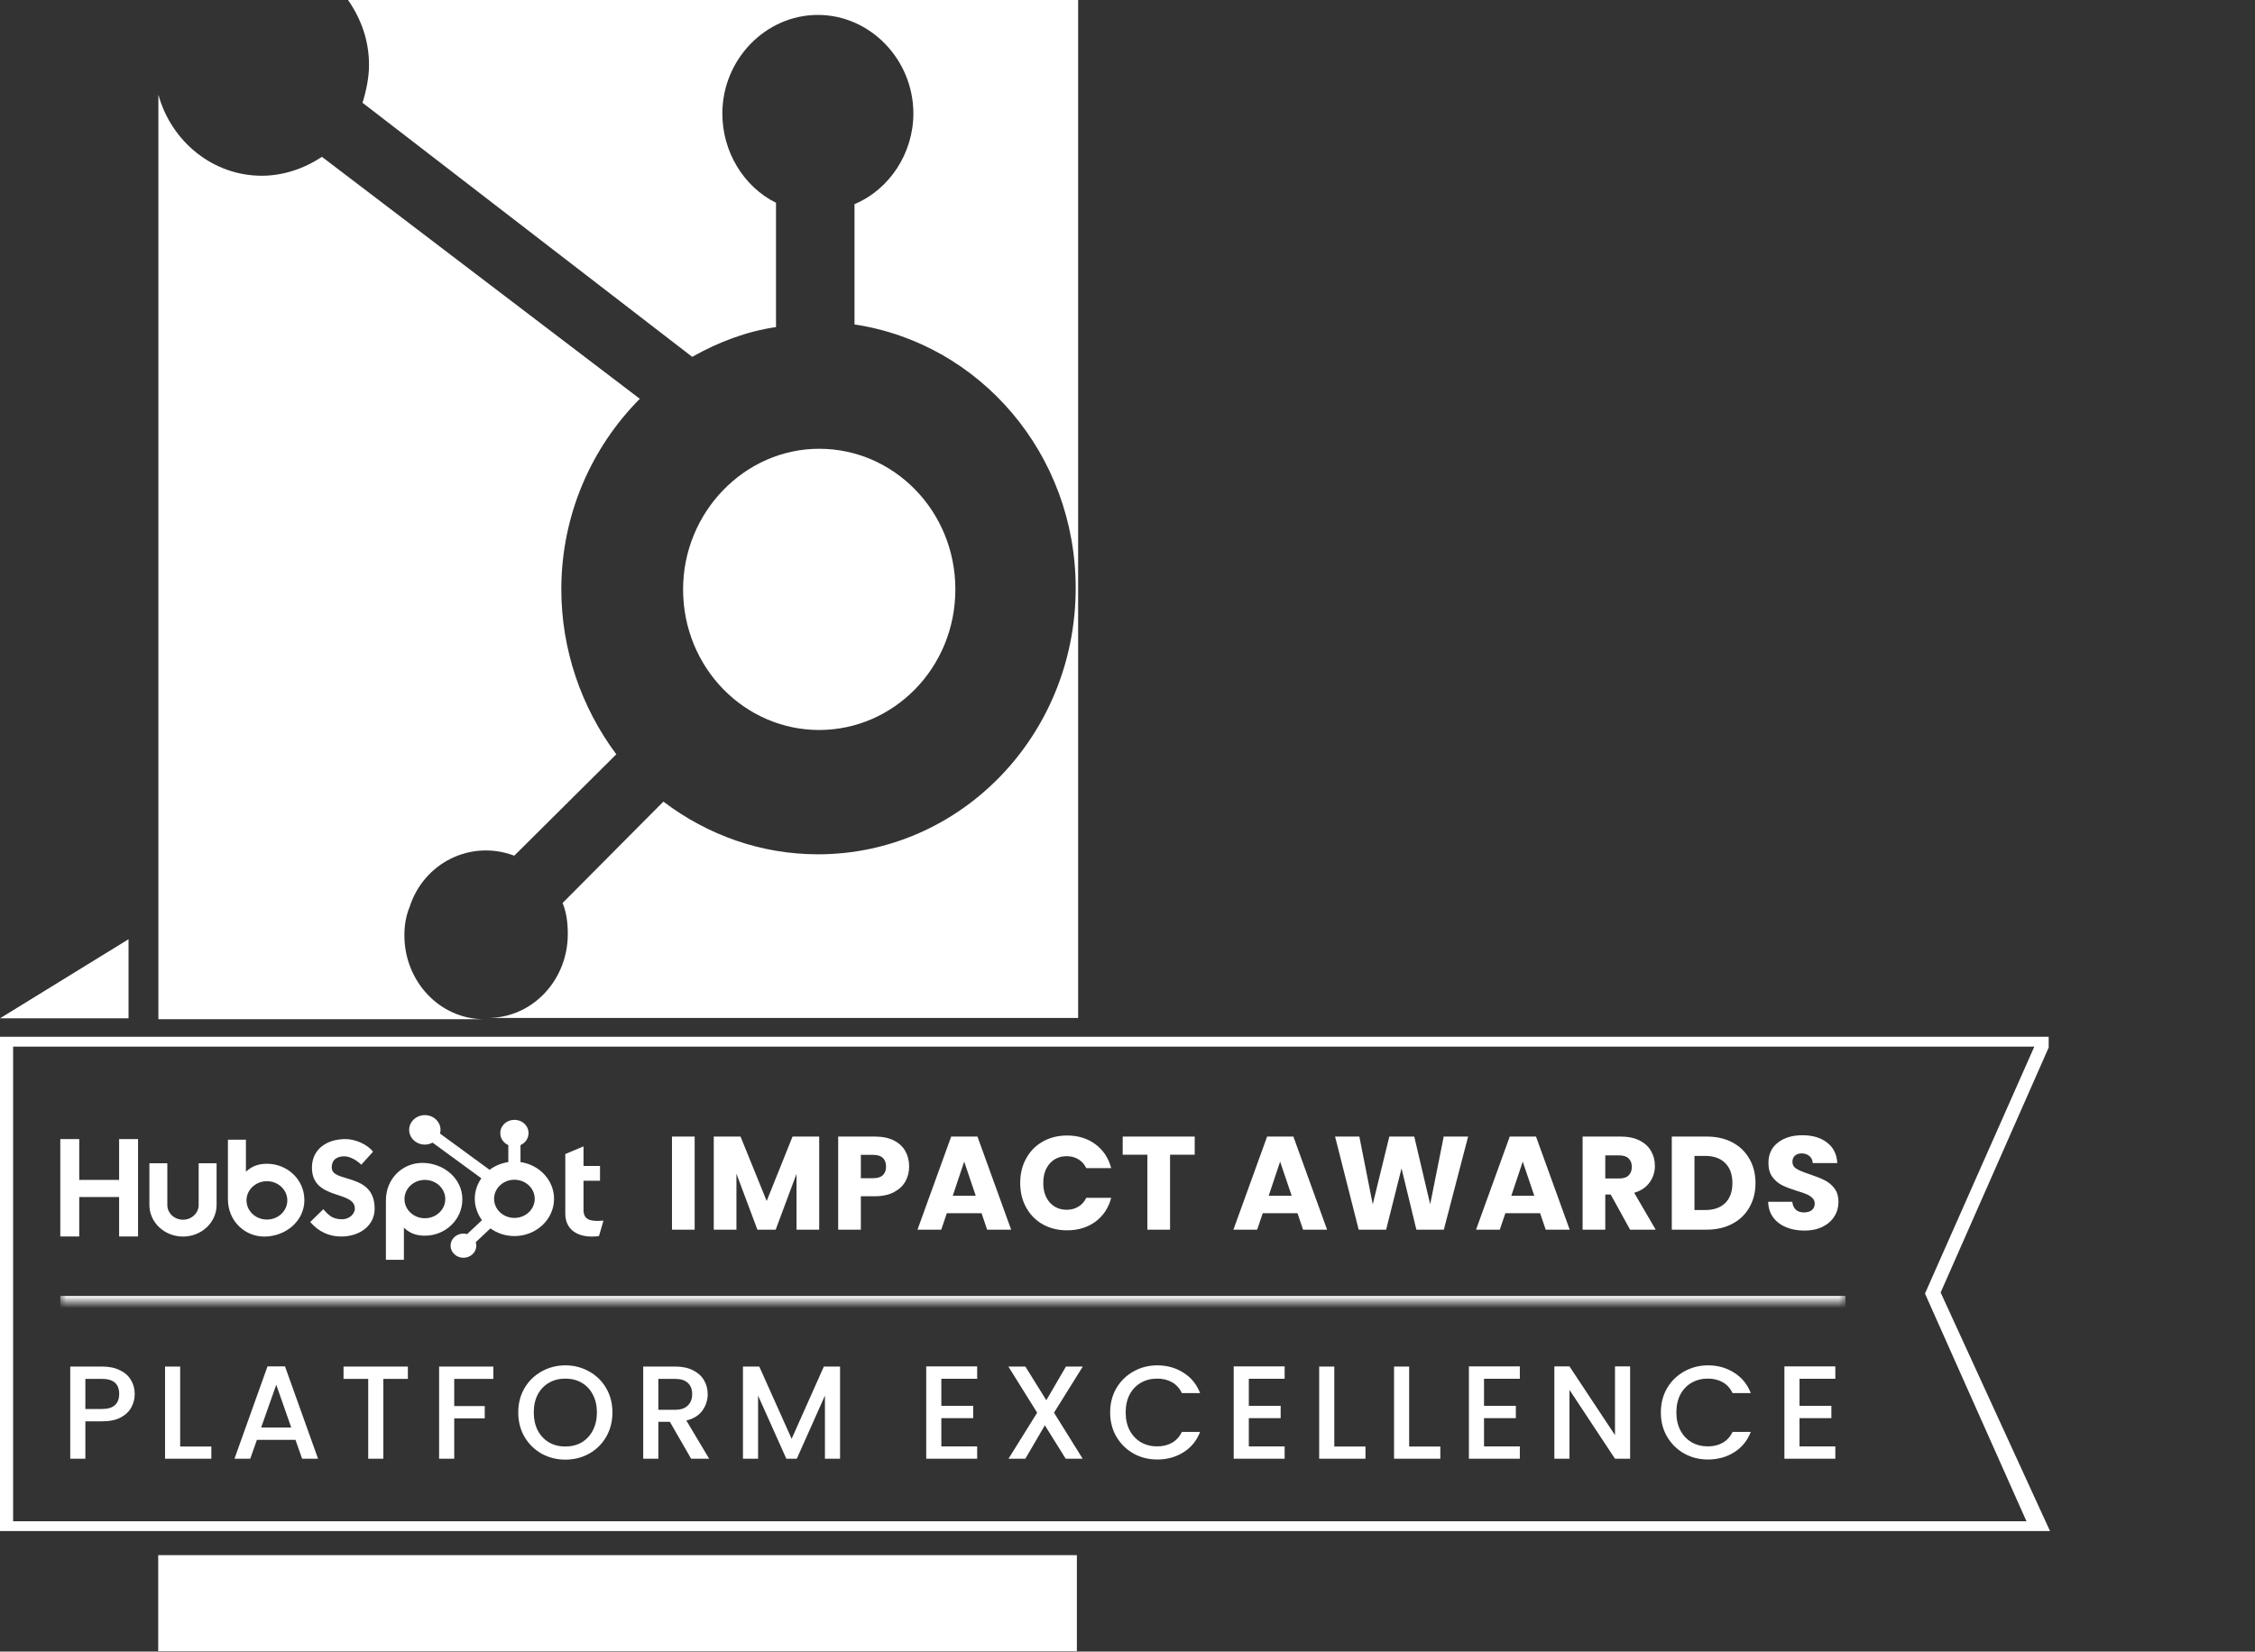
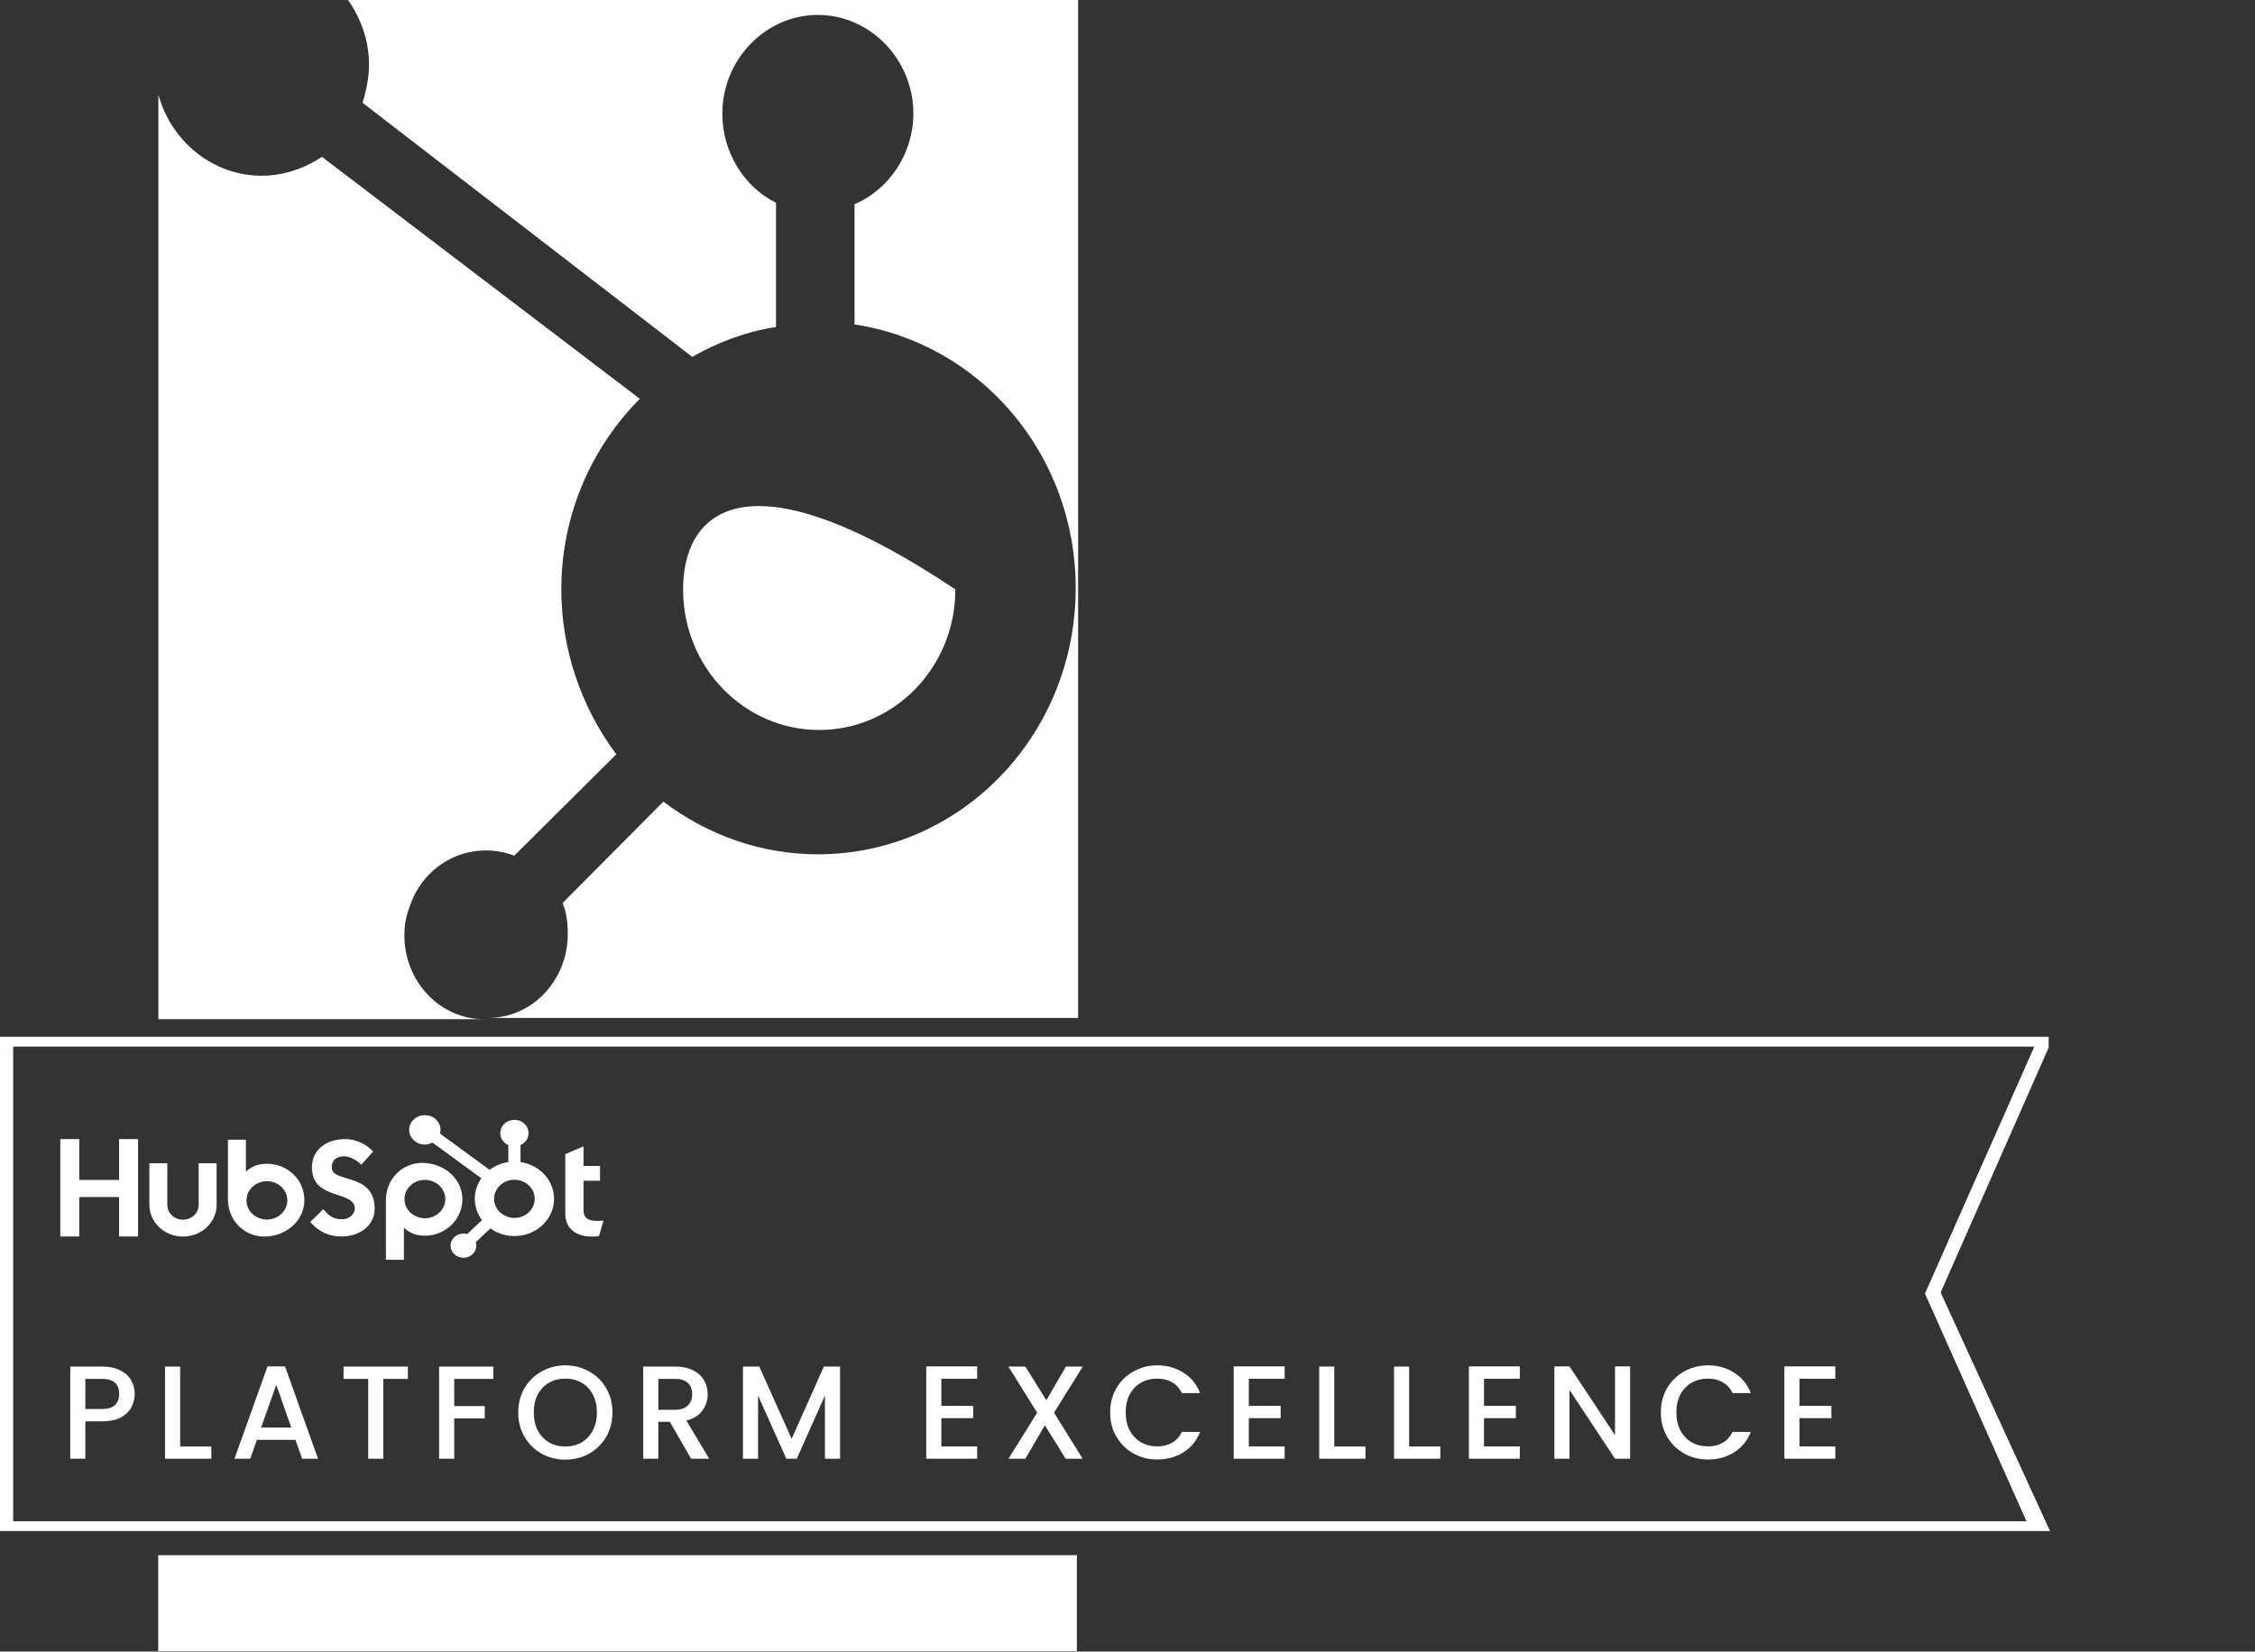
<svg xmlns="http://www.w3.org/2000/svg" width="187" height="137" viewBox="0 0 187 137" fill="none">
  <rect x="0" y="0" width="187" height="137" fill="#333333" stroke="none" />
-   <path fill-rule="evenodd" clip-rule="evenodd" d="M0 84.469L10.659 77.909V84.469H0Z" fill="white" />
  <path d="M89.302 129H13.12V136.964H89.302V129Z" fill="white" />
  <path fill-rule="evenodd" clip-rule="evenodd" d="M33.535 77.591C33.535 76.806 33.645 76.021 33.966 75.236C35.157 71.537 39.066 69.627 42.646 70.979L51.108 62.569C48.177 58.643 46.548 53.827 46.548 48.889C46.548 42.722 49.047 37.112 53.058 33.081L26.695 13.008C25.176 14.02 23.436 14.578 21.705 14.578C17.686 14.578 14.215 11.778 13.134 7.852V84.544H40.155C36.465 84.544 33.535 81.404 33.535 77.591Z" fill="white" />
  <path fill-rule="evenodd" clip-rule="evenodd" d="M28.862 3.05176e-05C29.951 1.57 30.601 3.367 30.601 5.383C30.601 6.394 30.382 7.511 30.061 8.523L57.403 29.601C59.573 28.37 61.962 27.472 64.352 27.132V16.82C61.641 15.476 59.902 12.562 59.902 9.422C59.902 4.938 63.482 1.238 67.823 1.238C72.163 1.238 75.743 4.938 75.743 9.422C75.743 12.675 73.793 15.703 70.862 16.933V26.913C81.282 28.483 89.203 37.679 89.203 48.776C89.203 60.998 79.652 70.865 67.823 70.865C63.153 70.865 58.703 69.294 55.013 66.494L46.654 74.904C46.983 75.689 47.085 76.587 47.085 77.486C47.085 81.298 44.155 84.439 40.465 84.439H89.406V3.05176e-05H28.862Z" fill="white" />
-   <path fill-rule="evenodd" clip-rule="evenodd" d="M79.225 48.889C79.225 42.39 74.125 37.225 67.936 37.225C61.746 37.225 56.646 42.495 56.646 48.889C56.646 55.389 61.746 60.553 67.936 60.553C74.125 60.545 79.225 55.389 79.225 48.889Z" fill="white" />
+   <path fill-rule="evenodd" clip-rule="evenodd" d="M79.225 48.889C61.746 37.225 56.646 42.495 56.646 48.889C56.646 55.389 61.746 60.553 67.936 60.553C74.125 60.545 79.225 55.389 79.225 48.889Z" fill="white" />
  <path fill-rule="evenodd" clip-rule="evenodd" d="M1.089 126.19H168.049L159.632 107.301L168.7 86.816H1.089V126.19ZM170 127H6.10352e-05V86H169.89V86.892L160.932 107.213L170 127Z" fill="white" />
  <mask id="path-7-inside-1_946_504" fill="white">
-     <path d="M5 90H153.043V108H5V90Z" />
-   </mask>
-   <path d="M153.043 108V107.5H5V108V108.5H153.043V108Z" fill="white" mask="url(#path-7-inside-1_946_504)" />
+     </mask>
  <path d="M9.878 99.292H6.571V102.566H5V94.487H6.571V97.871H9.878V94.487H11.448V102.566H9.878V99.292ZM16.474 99.955C16.474 100.628 15.891 101.175 15.175 101.175C14.46 101.175 13.876 100.628 13.876 99.955V96.494H12.389V99.955C12.389 101.398 13.639 102.573 15.175 102.573C16.712 102.573 17.961 101.398 17.961 99.955V96.494H16.474L16.474 99.955ZM27.51 96.85C27.51 96.141 28.01 95.916 28.557 95.916C28.997 95.916 29.58 96.231 29.961 96.614L30.936 95.533C30.448 94.915 29.461 94.487 28.652 94.487C27.034 94.487 25.868 95.376 25.868 96.851C25.868 99.586 29.425 98.719 29.425 100.25C29.425 100.722 28.938 101.139 28.379 101.139C27.498 101.139 27.212 100.734 26.808 100.306L25.726 101.364C26.416 102.163 27.273 102.569 28.296 102.569C29.831 102.569 31.068 101.668 31.068 100.261C31.068 97.222 27.511 98.167 27.511 96.851L27.51 96.85ZM49.519 101.276C48.639 101.276 48.389 100.918 48.389 100.37V97.944H49.757V96.714H48.389V95.092L46.878 95.73V100.672C46.878 101.936 47.806 102.573 49.078 102.573C49.269 102.573 49.531 102.562 49.673 102.529L50.043 101.254C49.876 101.265 49.686 101.276 49.519 101.276V101.276ZM22.143 96.535C21.405 96.535 20.891 96.736 20.393 97.195V94.535H18.901V99.464C18.901 101.309 20.32 102.573 21.915 102.573C23.688 102.573 25.241 101.287 25.241 99.554C25.241 97.821 23.809 96.535 22.143 96.535ZM22.134 101.162C21.199 101.162 20.442 100.45 20.442 99.571C20.442 98.693 21.199 97.981 22.134 97.981C23.068 97.981 23.826 98.693 23.826 99.571C23.826 100.45 23.068 101.162 22.134 101.162ZM38.342 99.481C38.342 97.748 36.788 96.462 35.016 96.462C33.421 96.462 32.002 97.726 32.002 99.571V104.5H33.494V101.84C33.991 102.299 34.506 102.5 35.243 102.5C36.91 102.5 38.342 101.192 38.342 99.481ZM36.926 99.464C36.926 100.342 36.169 101.054 35.234 101.054C34.3 101.054 33.542 100.342 33.542 99.464C33.542 98.585 34.3 97.873 35.234 97.873C36.169 97.873 36.926 98.586 36.926 99.464Z" fill="white" />
  <path d="M43.163 96.394V94.986C43.554 94.812 43.828 94.44 43.828 94.008V93.975C43.828 93.38 43.31 92.892 42.676 92.892H42.642C42.008 92.892 41.489 93.38 41.489 93.975V94.008C41.489 94.44 41.763 94.812 42.154 94.986V96.394C41.572 96.479 41.039 96.705 40.601 97.037L36.486 94.028C36.513 93.93 36.531 93.829 36.532 93.723C36.532 93.049 35.951 92.501 35.233 92.5C34.515 92.499 33.932 93.046 33.931 93.721C33.931 94.395 34.512 94.943 35.23 94.944C35.464 94.944 35.68 94.882 35.87 94.78L39.918 97.74C39.574 98.228 39.372 98.813 39.372 99.443C39.372 100.072 39.594 100.712 39.968 101.213L38.737 102.37C38.64 102.343 38.539 102.324 38.432 102.324C37.842 102.324 37.364 102.773 37.364 103.328C37.364 103.882 37.842 104.332 38.432 104.332C39.022 104.332 39.5 103.882 39.5 103.328C39.5 103.227 39.48 103.132 39.451 103.041L40.668 101.896C41.221 102.293 41.909 102.531 42.659 102.531C44.474 102.531 45.945 101.148 45.945 99.443C45.945 97.898 44.738 96.623 43.163 96.394ZM42.658 101.026C41.728 101.026 40.973 100.317 40.973 99.443C40.973 98.568 41.728 97.859 42.658 97.859C43.589 97.859 44.343 98.568 44.343 99.443C44.343 100.317 43.589 101.026 42.658 101.026Z" fill="white" />
-   <path d="M57.606 94.278V102H55.725V94.278H57.606ZM67.934 94.278V102H66.053V97.369L64.326 102H62.808L61.07 97.358V102H59.189V94.278H61.411L63.578 99.624L65.723 94.278H67.934ZM75.391 96.764C75.391 97.211 75.289 97.622 75.084 97.996C74.878 98.363 74.563 98.66 74.138 98.887C73.712 99.114 73.184 99.228 72.553 99.228H71.388V102H69.507V94.278H72.553C73.169 94.278 73.69 94.384 74.115 94.597C74.541 94.81 74.86 95.103 75.073 95.477C75.285 95.851 75.391 96.28 75.391 96.764ZM72.41 97.732C72.77 97.732 73.037 97.648 73.213 97.479C73.389 97.31 73.478 97.072 73.478 96.764C73.478 96.456 73.389 96.218 73.213 96.049C73.037 95.88 72.77 95.796 72.41 95.796H71.388V97.732H72.41ZM81.398 100.636H78.516L78.054 102H76.085L78.879 94.278H81.057L83.851 102H81.86L81.398 100.636ZM80.914 99.184L79.957 96.357L79.011 99.184H80.914ZM84.602 98.128C84.602 97.365 84.767 96.687 85.097 96.093C85.427 95.492 85.885 95.026 86.472 94.696C87.066 94.359 87.737 94.19 88.485 94.19C89.402 94.19 90.186 94.432 90.839 94.916C91.492 95.4 91.928 96.06 92.148 96.896H90.08C89.926 96.573 89.706 96.328 89.42 96.159C89.141 95.99 88.822 95.906 88.463 95.906C87.884 95.906 87.414 96.108 87.055 96.511C86.696 96.914 86.516 97.453 86.516 98.128C86.516 98.803 86.696 99.342 87.055 99.745C87.414 100.148 87.884 100.35 88.463 100.35C88.822 100.35 89.141 100.266 89.42 100.097C89.706 99.928 89.926 99.683 90.08 99.36H92.148C91.928 100.196 91.492 100.856 90.839 101.34C90.186 101.817 89.402 102.055 88.485 102.055C87.737 102.055 87.066 101.89 86.472 101.56C85.885 101.223 85.427 100.757 85.097 100.163C84.767 99.569 84.602 98.891 84.602 98.128ZM99.075 94.278V95.785H97.029V102H95.148V95.785H93.102V94.278H99.075ZM107.597 100.636H104.715L104.253 102H102.284L105.078 94.278H107.256L110.05 102H108.059L107.597 100.636ZM107.113 99.184L106.156 96.357L105.21 99.184H107.113ZM121.746 94.278L119.733 102H117.456L116.224 96.918L114.948 102H112.671L110.713 94.278H112.726L113.837 99.899L115.212 94.278H117.28L118.6 99.899L119.722 94.278H121.746ZM127.717 100.636H124.835L124.373 102H122.404L125.198 94.278H127.376L130.17 102H128.179L127.717 100.636ZM127.233 99.184L126.276 96.357L125.33 99.184H127.233ZM135.178 102L133.572 99.085H133.121V102H131.24V94.278H134.397C135.006 94.278 135.523 94.384 135.948 94.597C136.381 94.81 136.703 95.103 136.916 95.477C137.129 95.844 137.235 96.254 137.235 96.709C137.235 97.222 137.088 97.681 136.795 98.084C136.509 98.487 136.084 98.773 135.519 98.942L137.301 102H135.178ZM133.121 97.754H134.287C134.632 97.754 134.888 97.67 135.057 97.501C135.233 97.332 135.321 97.094 135.321 96.786C135.321 96.493 135.233 96.262 135.057 96.093C134.888 95.924 134.632 95.84 134.287 95.84H133.121V97.754ZM141.529 94.278C142.343 94.278 143.054 94.439 143.663 94.762C144.272 95.085 144.741 95.539 145.071 96.126C145.408 96.705 145.577 97.376 145.577 98.139C145.577 98.894 145.408 99.565 145.071 100.152C144.741 100.739 144.268 101.193 143.652 101.516C143.043 101.839 142.336 102 141.529 102H138.636V94.278H141.529ZM141.408 100.372C142.119 100.372 142.673 100.178 143.069 99.789C143.465 99.4 143.663 98.85 143.663 98.139C143.663 97.428 143.465 96.874 143.069 96.478C142.673 96.082 142.119 95.884 141.408 95.884H140.517V100.372H141.408ZM149.642 102.077C149.077 102.077 148.571 101.985 148.124 101.802C147.677 101.619 147.317 101.347 147.046 100.988C146.782 100.629 146.643 100.196 146.628 99.69H148.63C148.659 99.976 148.758 100.196 148.927 100.35C149.096 100.497 149.316 100.57 149.587 100.57C149.866 100.57 150.086 100.508 150.247 100.383C150.408 100.251 150.489 100.071 150.489 99.844C150.489 99.653 150.423 99.496 150.291 99.371C150.166 99.246 150.009 99.144 149.818 99.063C149.635 98.982 149.371 98.891 149.026 98.788C148.527 98.634 148.12 98.48 147.805 98.326C147.49 98.172 147.218 97.945 146.991 97.644C146.764 97.343 146.65 96.951 146.65 96.467C146.65 95.748 146.91 95.187 147.431 94.784C147.952 94.373 148.63 94.168 149.466 94.168C150.317 94.168 151.002 94.373 151.523 94.784C152.044 95.187 152.322 95.752 152.359 96.478H150.324C150.309 96.229 150.218 96.034 150.049 95.895C149.88 95.748 149.664 95.675 149.4 95.675C149.173 95.675 148.989 95.737 148.85 95.862C148.711 95.979 148.641 96.152 148.641 96.379C148.641 96.628 148.758 96.823 148.993 96.962C149.228 97.101 149.594 97.252 150.093 97.413C150.592 97.582 150.995 97.743 151.303 97.897C151.618 98.051 151.89 98.275 152.117 98.568C152.344 98.861 152.458 99.239 152.458 99.701C152.458 100.141 152.344 100.541 152.117 100.9C151.897 101.259 151.574 101.545 151.149 101.758C150.724 101.971 150.221 102.077 149.642 102.077Z" fill="white" />
  <path d="M11.171 115.632C11.171 116.021 11.079 116.387 10.896 116.732C10.713 117.077 10.419 117.359 10.016 117.579C9.613 117.792 9.096 117.898 8.465 117.898H7.079V121H5.825V113.355H8.465C9.052 113.355 9.547 113.458 9.95 113.663C10.361 113.861 10.665 114.132 10.863 114.477C11.068 114.822 11.171 115.207 11.171 115.632ZM8.465 116.875C8.942 116.875 9.297 116.769 9.532 116.556C9.767 116.336 9.884 116.028 9.884 115.632C9.884 114.796 9.411 114.378 8.465 114.378H7.079V116.875H8.465ZM14.941 119.988H17.526V121H13.687V113.355H14.941V119.988ZM24.504 119.438H21.303L20.753 121H19.444L22.183 113.344H23.635L26.374 121H25.054L24.504 119.438ZM24.152 118.415L22.909 114.862L21.655 118.415H24.152ZM33.824 113.355V114.378H31.789V121H30.535V114.378H28.489V113.355H33.824ZM40.913 113.355V114.378H37.668V116.633H40.198V117.656H37.668V121H36.414V113.355H40.913ZM46.882 121.077C46.17 121.077 45.514 120.912 44.913 120.582C44.319 120.245 43.846 119.779 43.494 119.185C43.149 118.584 42.977 117.909 42.977 117.161C42.977 116.413 43.149 115.742 43.494 115.148C43.846 114.554 44.319 114.092 44.913 113.762C45.514 113.425 46.17 113.256 46.882 113.256C47.6 113.256 48.257 113.425 48.851 113.762C49.452 114.092 49.925 114.554 50.27 115.148C50.614 115.742 50.787 116.413 50.787 117.161C50.787 117.909 50.614 118.584 50.27 119.185C49.925 119.779 49.452 120.245 48.851 120.582C48.257 120.912 47.6 121.077 46.882 121.077ZM46.882 119.988C47.388 119.988 47.839 119.874 48.235 119.647C48.631 119.412 48.939 119.082 49.159 118.657C49.386 118.224 49.5 117.726 49.5 117.161C49.5 116.596 49.386 116.101 49.159 115.676C48.939 115.251 48.631 114.924 48.235 114.697C47.839 114.47 47.388 114.356 46.882 114.356C46.376 114.356 45.925 114.47 45.529 114.697C45.133 114.924 44.821 115.251 44.594 115.676C44.374 116.101 44.264 116.596 44.264 117.161C44.264 117.726 44.374 118.224 44.594 118.657C44.821 119.082 45.133 119.412 45.529 119.647C45.925 119.874 46.376 119.988 46.882 119.988ZM57.312 121L55.552 117.942H54.595V121H53.341V113.355H55.981C56.567 113.355 57.062 113.458 57.466 113.663C57.876 113.868 58.181 114.143 58.379 114.488C58.584 114.833 58.687 115.218 58.687 115.643C58.687 116.142 58.54 116.596 58.247 117.007C57.961 117.41 57.517 117.685 56.916 117.832L58.808 121H57.312ZM54.595 116.941H55.981C56.45 116.941 56.802 116.824 57.037 116.589C57.279 116.354 57.4 116.039 57.4 115.643C57.4 115.247 57.282 114.939 57.048 114.719C56.813 114.492 56.457 114.378 55.981 114.378H54.595V116.941ZM69.663 113.355V121H68.409V115.764L66.077 121H65.208L62.865 115.764V121H61.611V113.355H62.964L65.648 119.35L68.321 113.355H69.663ZM78.063 114.367V116.611H80.703V117.634H78.063V119.977H81.033V121H76.809V113.344H81.033V114.367H78.063ZM87.406 117.183L89.782 121H88.374L86.647 118.228L85.03 121H83.633L86.009 117.183L83.622 113.355H85.03L86.768 116.149L88.396 113.355H89.793L87.406 117.183ZM92.061 117.161C92.061 116.413 92.233 115.742 92.578 115.148C92.93 114.554 93.403 114.092 93.997 113.762C94.598 113.425 95.254 113.256 95.966 113.256C96.78 113.256 97.502 113.458 98.133 113.861C98.771 114.257 99.233 114.822 99.519 115.555H98.012C97.814 115.152 97.539 114.851 97.187 114.653C96.835 114.455 96.428 114.356 95.966 114.356C95.46 114.356 95.009 114.47 94.613 114.697C94.217 114.924 93.905 115.251 93.678 115.676C93.458 116.101 93.348 116.596 93.348 117.161C93.348 117.726 93.458 118.221 93.678 118.646C93.905 119.071 94.217 119.401 94.613 119.636C95.009 119.863 95.46 119.977 95.966 119.977C96.428 119.977 96.835 119.878 97.187 119.68C97.539 119.482 97.814 119.181 98.012 118.778H99.519C99.233 119.511 98.771 120.076 98.133 120.472C97.502 120.868 96.78 121.066 95.966 121.066C95.247 121.066 94.591 120.901 93.997 120.571C93.403 120.234 92.93 119.768 92.578 119.174C92.233 118.58 92.061 117.909 92.061 117.161ZM103.561 114.367V116.611H106.201V117.634H103.561V119.977H106.531V121H102.307V113.344H106.531V114.367H103.561ZM110.649 119.988H113.234V121H109.395V113.355H110.649V119.988ZM116.857 119.988H119.442V121H115.603V113.355H116.857V119.988ZM123.065 114.367V116.611H125.705V117.634H123.065V119.977H126.035V121H121.811V113.344H126.035V114.367H123.065ZM135.18 121H133.926L130.153 115.291V121H128.899V113.344H130.153L133.926 119.042V113.344H135.18V121ZM137.729 117.161C137.729 116.413 137.901 115.742 138.246 115.148C138.598 114.554 139.071 114.092 139.665 113.762C140.266 113.425 140.923 113.256 141.634 113.256C142.448 113.256 143.17 113.458 143.801 113.861C144.439 114.257 144.901 114.822 145.187 115.555H143.68C143.482 115.152 143.207 114.851 142.855 114.653C142.503 114.455 142.096 114.356 141.634 114.356C141.128 114.356 140.677 114.47 140.281 114.697C139.885 114.924 139.573 115.251 139.346 115.676C139.126 116.101 139.016 116.596 139.016 117.161C139.016 117.726 139.126 118.221 139.346 118.646C139.573 119.071 139.885 119.401 140.281 119.636C140.677 119.863 141.128 119.977 141.634 119.977C142.096 119.977 142.503 119.878 142.855 119.68C143.207 119.482 143.482 119.181 143.68 118.778H145.187C144.901 119.511 144.439 120.076 143.801 120.472C143.17 120.868 142.448 121.066 141.634 121.066C140.915 121.066 140.259 120.901 139.665 120.571C139.071 120.234 138.598 119.768 138.246 119.174C137.901 118.58 137.729 117.909 137.729 117.161ZM149.229 114.367V116.611H151.869V117.634H149.229V119.977H152.199V121H147.975V113.344H152.199V114.367H149.229Z" fill="white" />
</svg>